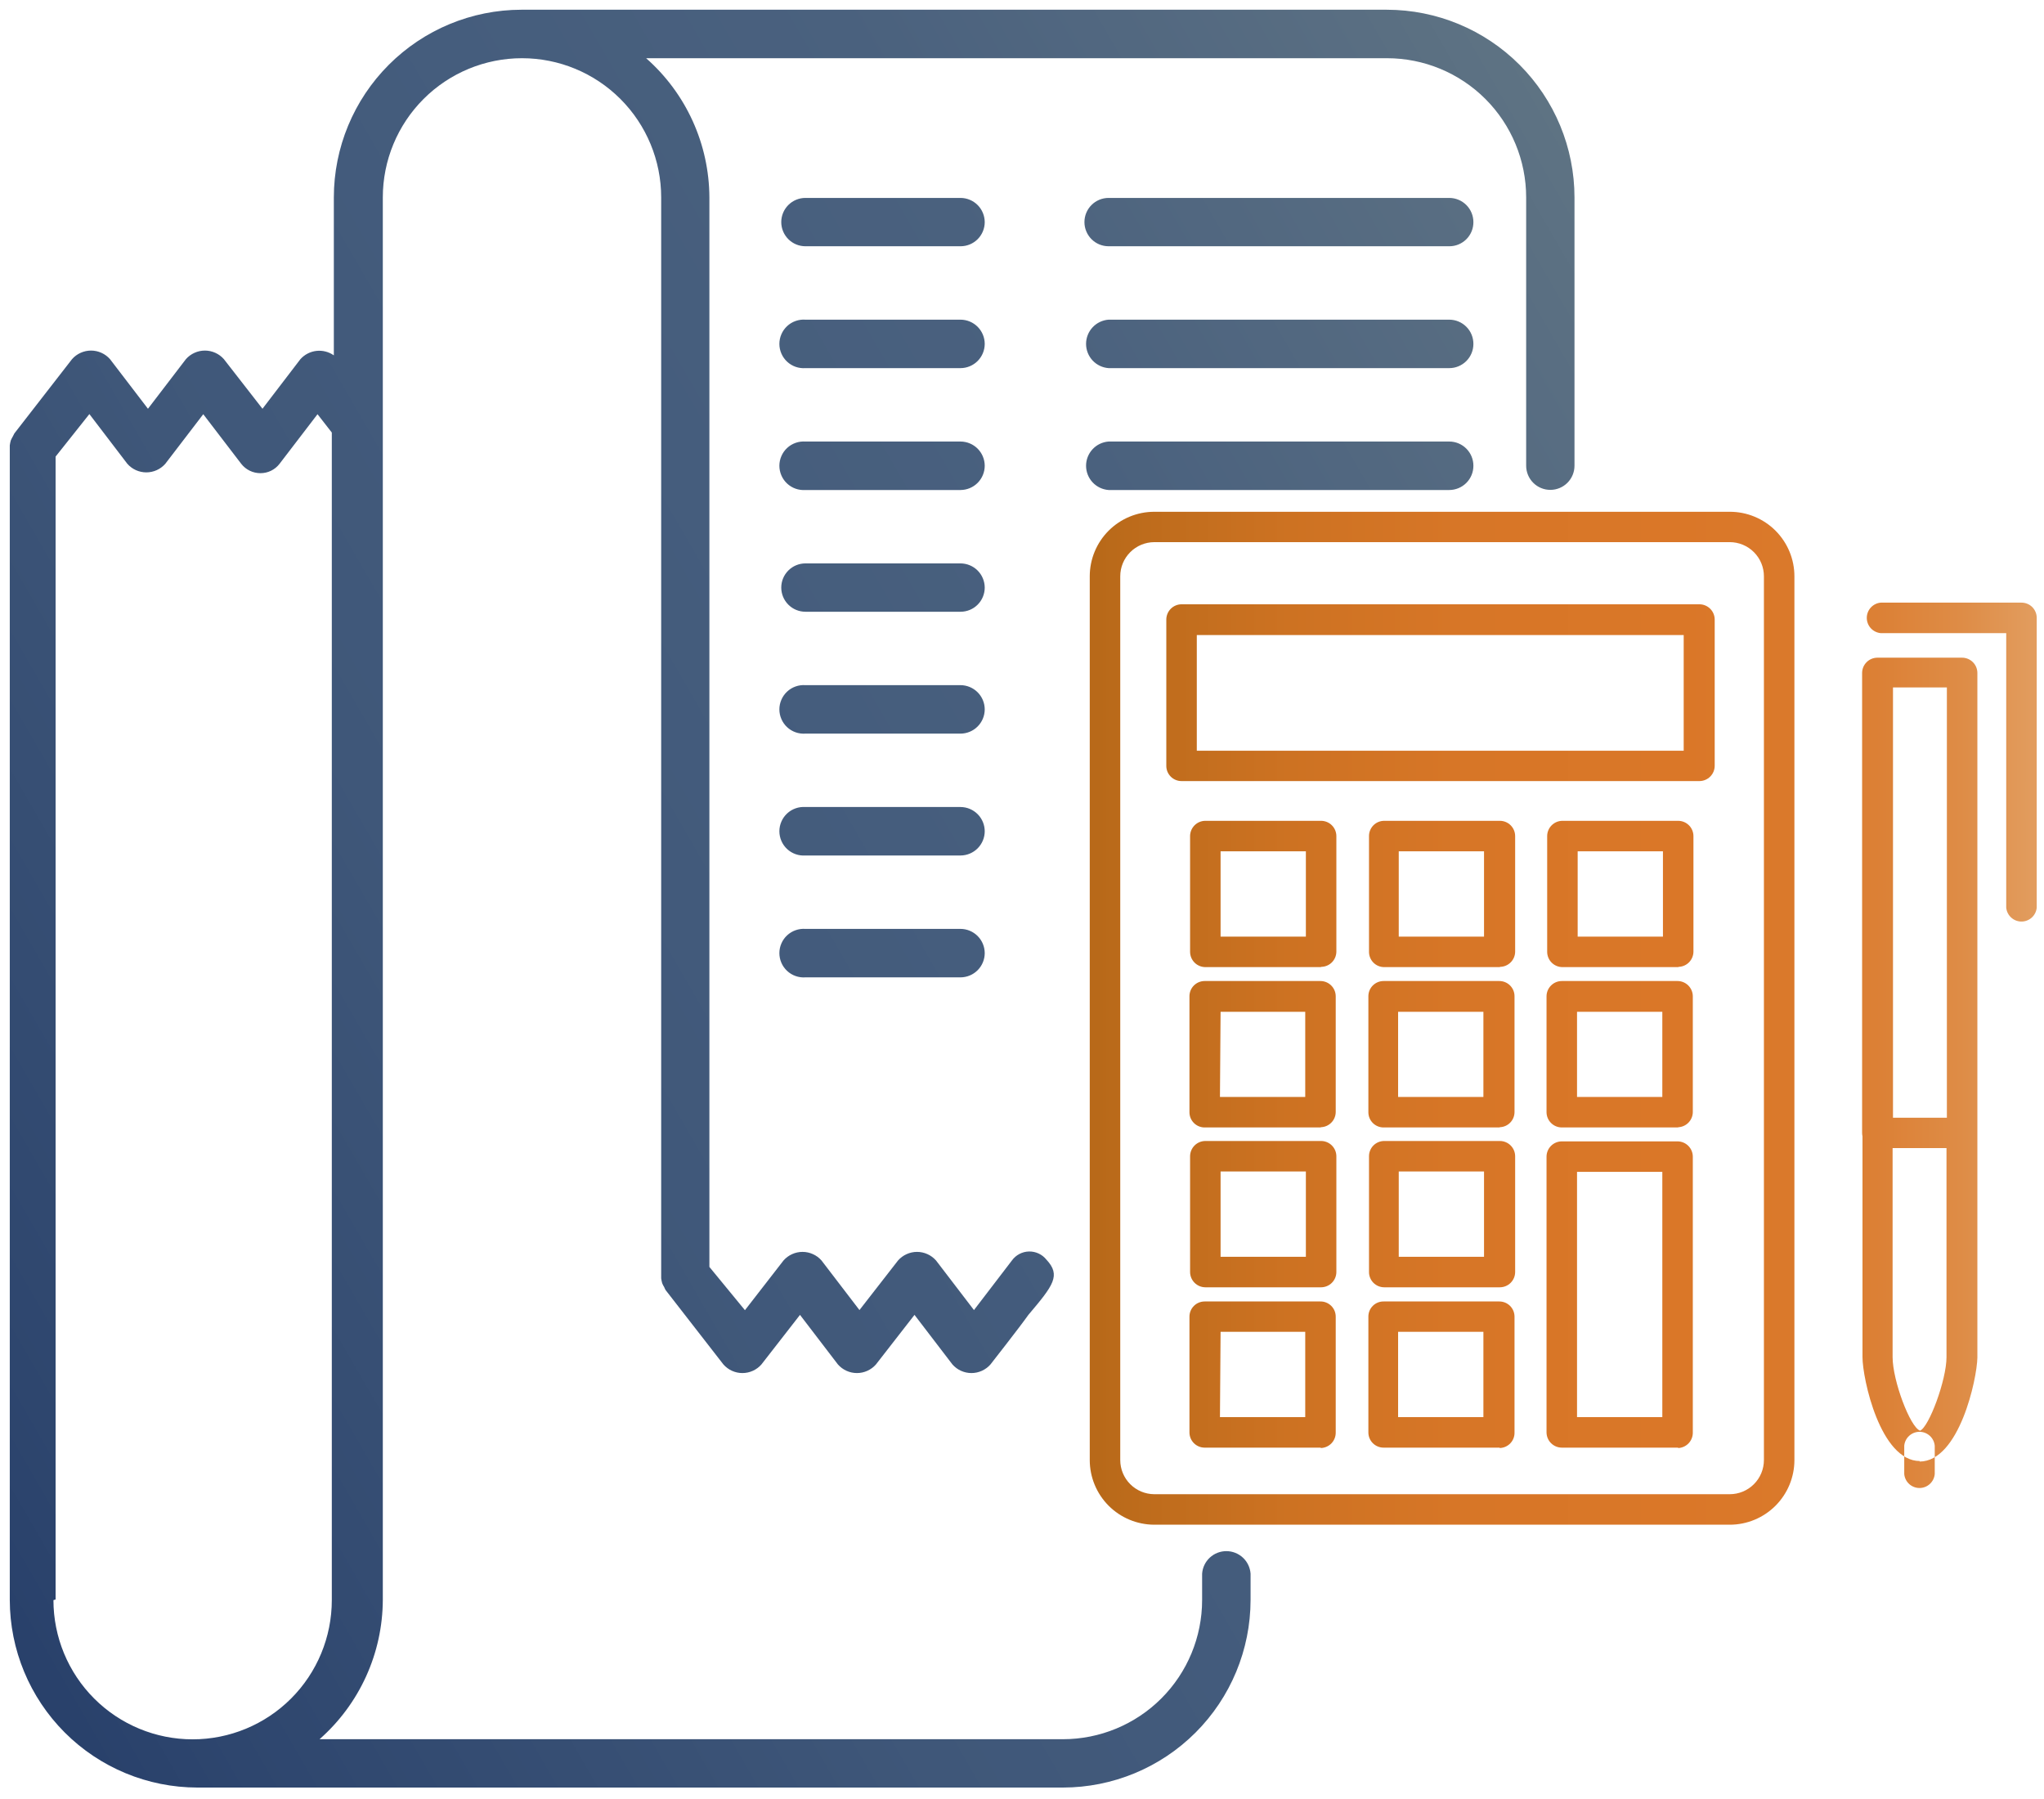
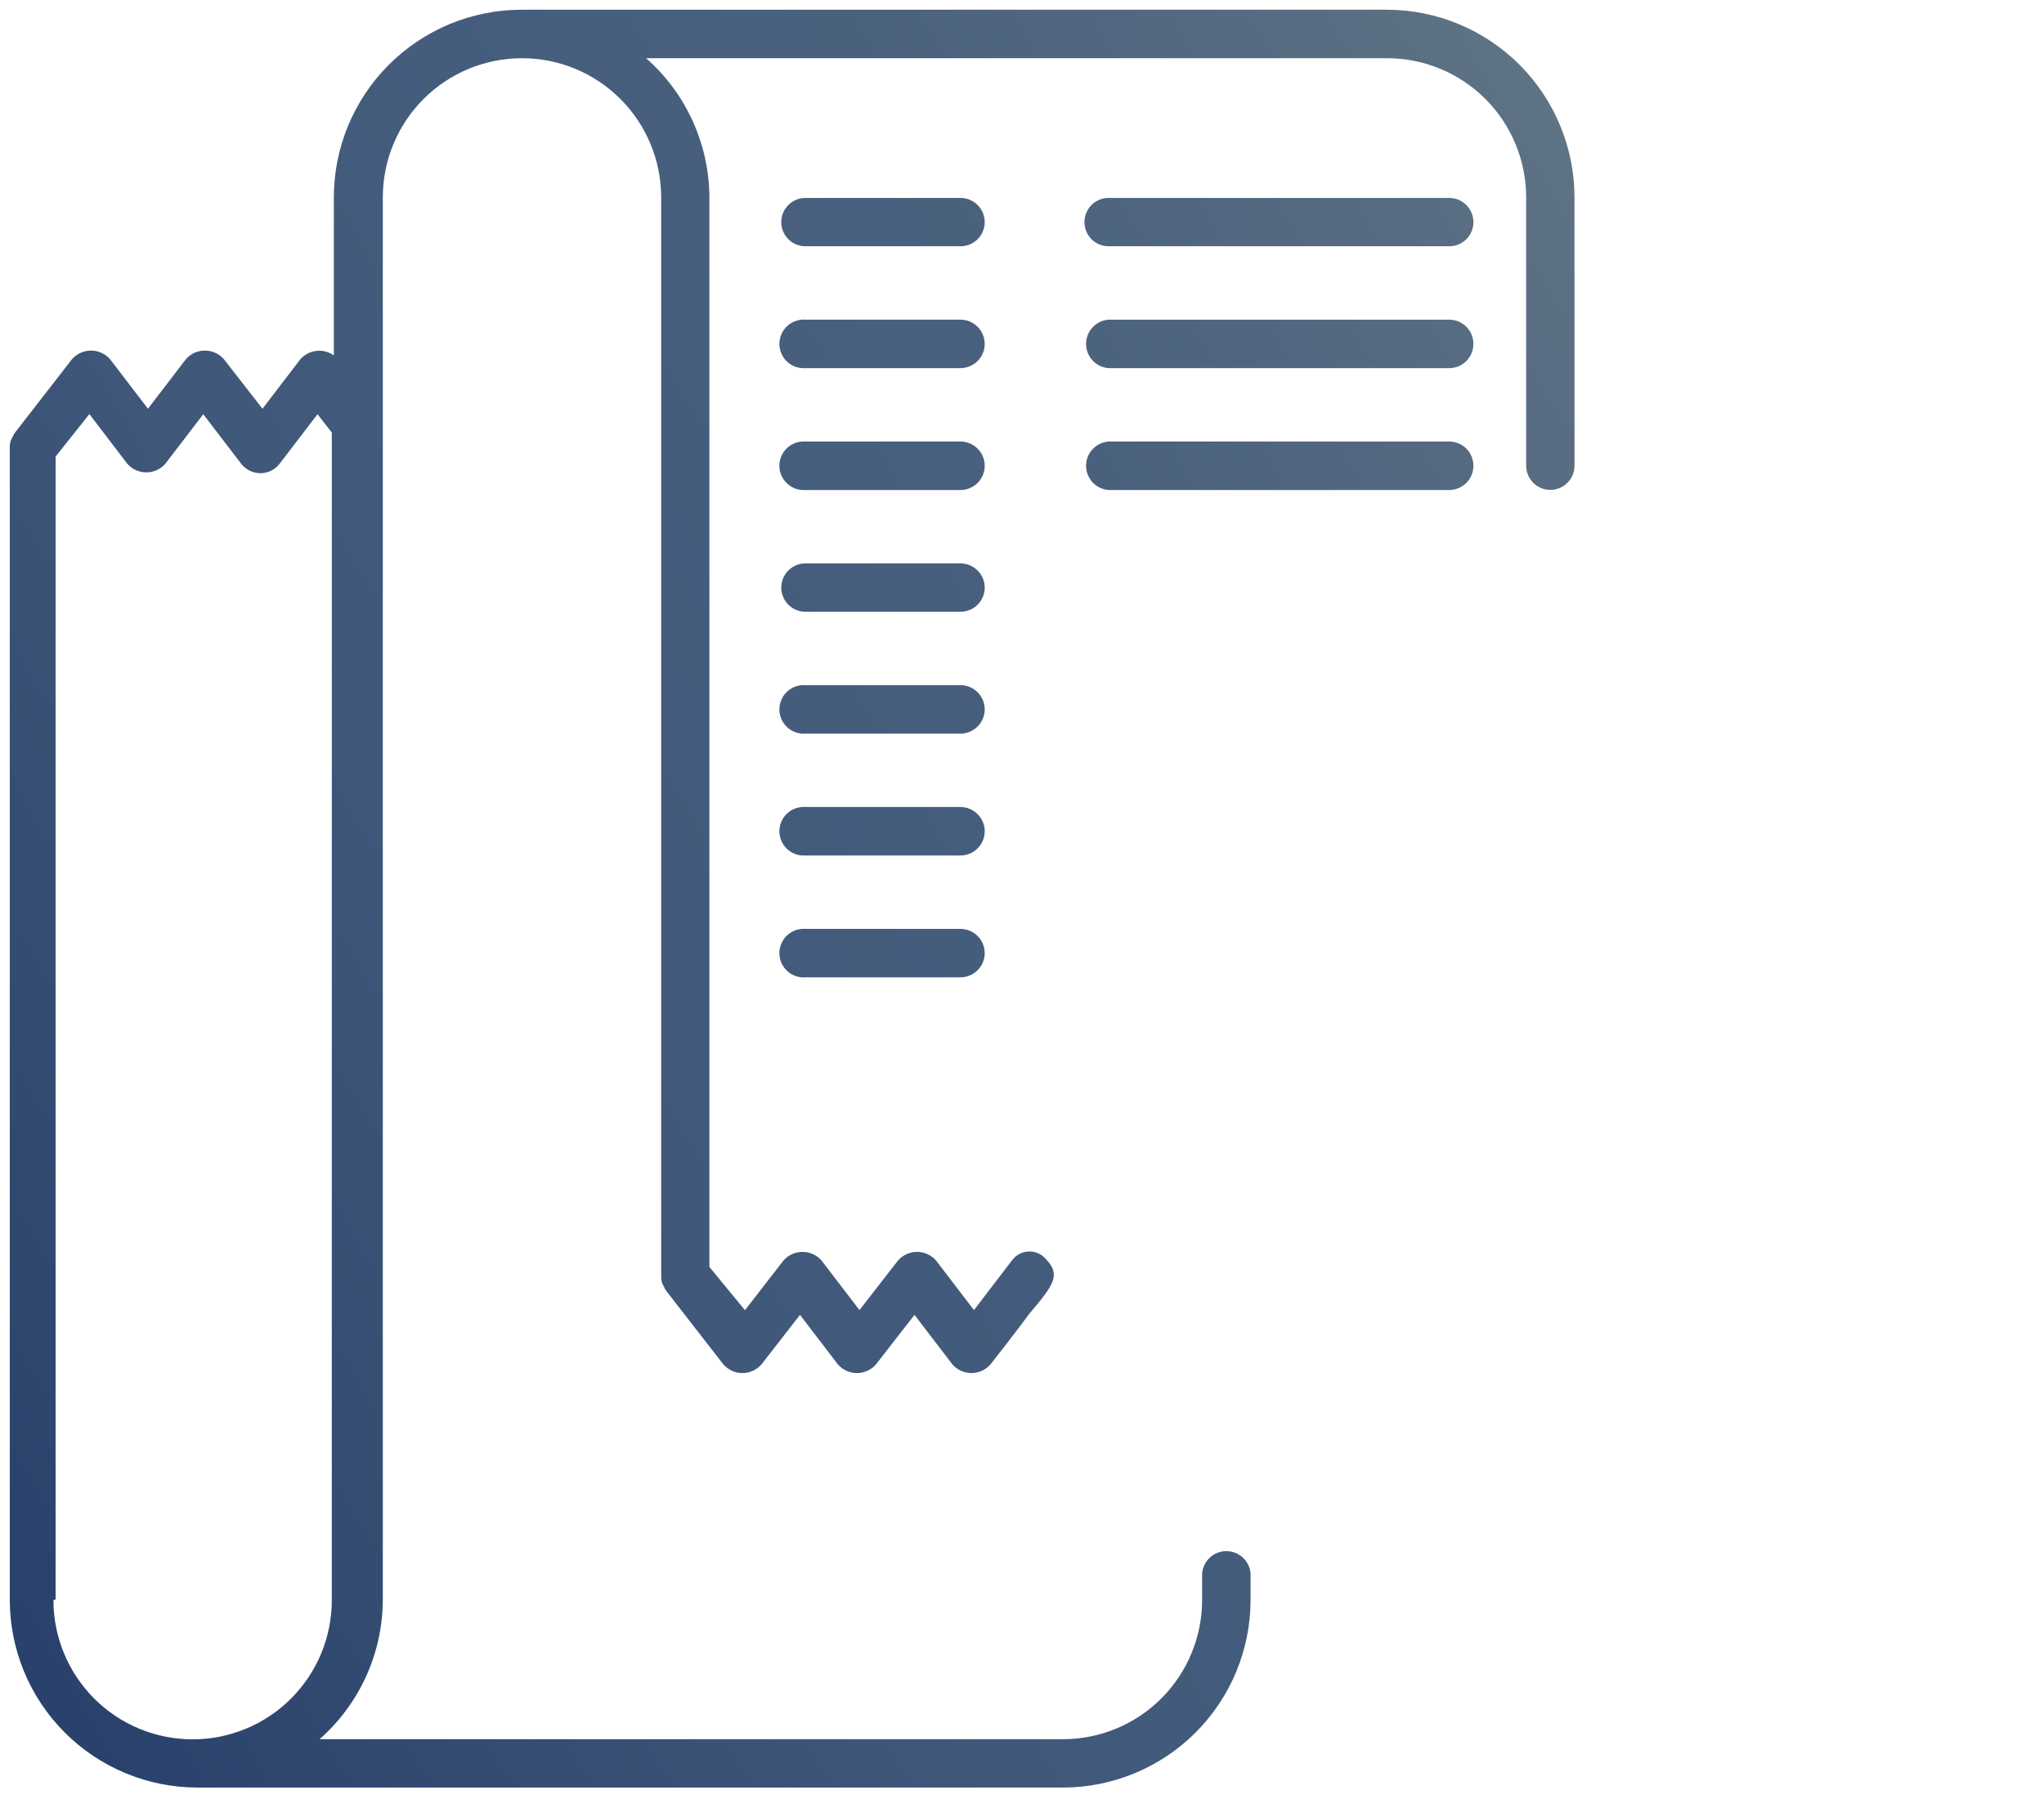
<svg xmlns="http://www.w3.org/2000/svg" width="150" height="132" viewBox="0 0 150 132" fill="none">
  <path d="M76.787 92.42C76.634 92.229 76.439 92.077 76.217 91.974C75.995 91.871 75.752 91.821 75.508 91.827C75.263 91.833 75.024 91.896 74.807 92.01C74.591 92.124 74.404 92.287 74.261 92.485L71.475 96.125L68.69 92.485C68.515 92.287 68.301 92.129 68.061 92.021C67.821 91.912 67.56 91.856 67.297 91.856C67.033 91.856 66.773 91.912 66.533 92.021C66.293 92.129 66.078 92.287 65.904 92.485L63.072 96.125L60.286 92.485C60.112 92.287 59.898 92.129 59.657 92.021C59.417 91.912 59.157 91.856 58.893 91.856C58.63 91.856 58.369 91.912 58.129 92.021C57.889 92.129 57.675 92.287 57.5 92.485L54.668 96.134L52.059 92.959V14.485C52.051 12.551 51.633 10.641 50.833 8.88C50.033 7.119 48.868 5.548 47.416 4.271H101.784C104.493 4.271 107.091 5.347 109.007 7.262C110.922 9.178 111.998 11.776 111.998 14.485V34.171C111.998 34.641 112.185 35.092 112.518 35.425C112.85 35.758 113.301 35.944 113.772 35.944C114.242 35.944 114.693 35.758 115.026 35.425C115.359 35.092 115.545 34.641 115.545 34.171V14.485C115.543 10.834 114.091 7.332 111.509 4.75C108.927 2.168 105.426 0.717 101.775 0.714H38.26C34.611 0.719 31.112 2.172 28.532 4.754C25.952 7.335 24.501 10.835 24.499 14.485V26.074C24.127 25.812 23.672 25.696 23.22 25.747C22.768 25.798 22.351 26.014 22.047 26.352L19.262 29.992L16.43 26.352C16.255 26.154 16.041 25.996 15.801 25.888C15.561 25.779 15.3 25.723 15.037 25.723C14.773 25.723 14.513 25.779 14.273 25.888C14.033 25.996 13.818 26.154 13.644 26.352L10.858 29.992L8.073 26.352C7.898 26.154 7.684 25.996 7.444 25.888C7.204 25.779 6.943 25.723 6.68 25.723C6.416 25.723 6.156 25.779 5.916 25.888C5.675 25.996 5.461 26.154 5.287 26.352L1.053 31.803C1.015 31.869 0.981 31.937 0.95 32.007C0.892 32.106 0.84 32.209 0.793 32.314C0.759 32.432 0.734 32.553 0.718 32.676C0.713 32.75 0.713 32.824 0.718 32.899V117.399C0.723 121.047 2.175 124.544 4.754 127.124C7.334 129.704 10.831 131.155 14.48 131.16H78.003C81.653 131.158 85.153 129.707 87.735 127.127C90.316 124.547 91.769 121.048 91.774 117.399V115.467C91.741 115.018 91.54 114.597 91.21 114.29C90.88 113.984 90.446 113.813 89.996 113.813C89.545 113.813 89.111 113.984 88.781 114.29C88.451 114.597 88.25 115.018 88.218 115.467V117.399C88.218 120.108 87.141 122.706 85.226 124.621C83.31 126.537 80.712 127.613 78.003 127.613H23.45C24.901 126.335 26.066 124.764 26.866 123.003C27.666 121.243 28.084 119.333 28.093 117.399V14.485C28.093 11.776 29.169 9.178 31.084 7.262C33 5.347 35.598 4.271 38.307 4.271C41.016 4.271 43.614 5.347 45.529 7.262C47.445 9.178 48.521 11.776 48.521 14.485V93.571C48.521 93.646 48.521 93.711 48.521 93.794C48.537 93.917 48.562 94.038 48.595 94.156C48.636 94.257 48.685 94.353 48.744 94.444C48.772 94.518 48.806 94.589 48.846 94.658L53.09 100.118C53.264 100.315 53.478 100.474 53.718 100.582C53.959 100.691 54.219 100.747 54.483 100.747C54.746 100.747 55.006 100.691 55.247 100.582C55.487 100.474 55.701 100.315 55.875 100.118L58.708 96.478L61.493 100.118C61.667 100.315 61.882 100.474 62.122 100.582C62.362 100.691 62.623 100.747 62.886 100.747C63.15 100.747 63.41 100.691 63.65 100.582C63.89 100.474 64.105 100.315 64.279 100.118L67.111 96.478L69.897 100.118C70.071 100.315 70.285 100.474 70.525 100.582C70.766 100.691 71.026 100.747 71.29 100.747C71.553 100.747 71.814 100.691 72.054 100.582C72.294 100.474 72.508 100.315 72.683 100.118C72.683 100.118 74.818 97.397 75.468 96.478C77.307 94.305 77.873 93.581 76.787 92.42ZM4.08 117.361V33.502L6.559 30.382L9.345 34.031C9.519 34.229 9.733 34.387 9.973 34.496C10.214 34.604 10.474 34.66 10.738 34.66C11.001 34.66 11.261 34.604 11.502 34.496C11.742 34.387 11.956 34.229 12.13 34.031L14.916 30.392L17.702 34.031C17.869 34.246 18.083 34.42 18.328 34.539C18.573 34.658 18.841 34.719 19.113 34.719C19.384 34.719 19.651 34.658 19.895 34.539C20.138 34.419 20.35 34.246 20.515 34.031L23.301 30.392L24.35 31.738V117.408C24.35 120.117 23.274 122.715 21.359 124.63C19.443 126.546 16.845 127.622 14.136 127.622C11.427 127.622 8.829 126.546 6.913 124.63C4.998 122.715 3.922 120.117 3.922 117.408L4.08 117.361ZM108.126 16.296C108.127 16.529 108.082 16.76 107.994 16.976C107.905 17.192 107.774 17.388 107.609 17.553C107.444 17.718 107.248 17.848 107.033 17.937C106.817 18.026 106.586 18.07 106.353 18.069H81.355C80.885 18.069 80.434 17.883 80.101 17.55C79.769 17.217 79.582 16.766 79.582 16.296C79.582 15.825 79.769 15.374 80.101 15.042C80.434 14.709 80.885 14.522 81.355 14.522H106.353C106.585 14.522 106.816 14.568 107.031 14.657C107.246 14.746 107.442 14.877 107.607 15.042C107.771 15.206 107.902 15.402 107.991 15.617C108.08 15.832 108.126 16.063 108.126 16.296ZM108.126 25.238C108.126 25.471 108.08 25.701 107.991 25.917C107.902 26.132 107.771 26.327 107.607 26.492C107.442 26.657 107.246 26.787 107.031 26.876C106.816 26.966 106.585 27.011 106.353 27.011H81.355C80.906 26.979 80.486 26.777 80.179 26.448C79.872 26.118 79.701 25.684 79.701 25.233C79.701 24.783 79.872 24.349 80.179 24.019C80.486 23.689 80.906 23.488 81.355 23.455H106.353C106.586 23.455 106.818 23.501 107.033 23.591C107.249 23.681 107.445 23.812 107.61 23.978C107.775 24.143 107.905 24.34 107.994 24.556C108.082 24.773 108.127 25.004 108.126 25.238ZM108.126 34.171C108.127 34.404 108.082 34.636 107.994 34.852C107.905 35.069 107.775 35.265 107.61 35.431C107.445 35.596 107.249 35.728 107.033 35.818C106.818 35.907 106.586 35.954 106.353 35.954H81.355C80.906 35.921 80.486 35.72 80.179 35.39C79.872 35.06 79.701 34.626 79.701 34.175C79.701 33.725 79.872 33.291 80.179 32.961C80.486 32.631 80.906 32.43 81.355 32.397H106.353C106.823 32.397 107.274 32.584 107.607 32.917C107.939 33.249 108.126 33.7 108.126 34.171ZM72.265 16.296C72.265 16.766 72.078 17.217 71.745 17.55C71.413 17.883 70.962 18.069 70.491 18.069H59.107C58.636 18.069 58.185 17.883 57.853 17.55C57.52 17.217 57.333 16.766 57.333 16.296C57.333 15.825 57.52 15.374 57.853 15.042C58.185 14.709 58.636 14.522 59.107 14.522H70.491C70.961 14.525 71.41 14.712 71.743 15.044C72.075 15.376 72.262 15.826 72.265 16.296ZM72.265 25.238C72.262 25.707 72.075 26.157 71.743 26.489C71.41 26.821 70.961 27.009 70.491 27.011H59.107C58.862 27.029 58.617 26.996 58.386 26.915C58.155 26.834 57.943 26.706 57.764 26.539C57.584 26.372 57.441 26.17 57.344 25.945C57.246 25.721 57.195 25.478 57.195 25.233C57.195 24.988 57.246 24.746 57.344 24.521C57.441 24.297 57.584 24.095 57.764 23.928C57.943 23.761 58.155 23.633 58.386 23.552C58.617 23.47 58.862 23.437 59.107 23.455H70.491C70.962 23.457 71.413 23.646 71.746 23.98C72.078 24.315 72.265 24.767 72.265 25.238ZM72.265 34.171C72.265 34.642 72.078 35.094 71.746 35.428C71.413 35.762 70.962 35.951 70.491 35.954H59.107C58.862 35.971 58.617 35.938 58.386 35.857C58.155 35.776 57.943 35.648 57.764 35.481C57.584 35.314 57.441 35.112 57.344 34.887C57.246 34.663 57.195 34.42 57.195 34.175C57.195 33.93 57.246 33.688 57.344 33.464C57.441 33.239 57.584 33.037 57.764 32.87C57.943 32.703 58.155 32.575 58.386 32.494C58.617 32.412 58.862 32.38 59.107 32.397H70.491C70.961 32.4 71.41 32.587 71.743 32.919C72.075 33.251 72.262 33.701 72.265 34.171ZM72.265 43.113C72.265 43.583 72.078 44.034 71.745 44.367C71.413 44.7 70.962 44.886 70.491 44.886H59.107C58.636 44.886 58.185 44.7 57.853 44.367C57.52 44.034 57.333 43.583 57.333 43.113C57.333 42.642 57.52 42.191 57.853 41.859C58.185 41.526 58.636 41.339 59.107 41.339H70.491C70.961 41.342 71.41 41.529 71.743 41.861C72.075 42.194 72.262 42.643 72.265 43.113ZM72.265 52.055C72.262 52.525 72.075 52.974 71.743 53.306C71.41 53.639 70.961 53.826 70.491 53.829H59.107C58.862 53.846 58.617 53.813 58.386 53.732C58.155 53.651 57.943 53.523 57.764 53.356C57.584 53.189 57.441 52.987 57.344 52.762C57.246 52.538 57.195 52.295 57.195 52.05C57.195 51.805 57.246 51.563 57.344 51.339C57.441 51.114 57.584 50.912 57.764 50.745C57.943 50.578 58.155 50.45 58.386 50.369C58.617 50.287 58.862 50.255 59.107 50.272H70.491C70.962 50.275 71.413 50.464 71.746 50.798C72.078 51.132 72.265 51.584 72.265 52.055ZM72.265 60.988C72.265 61.459 72.078 61.911 71.746 62.245C71.413 62.579 70.962 62.768 70.491 62.771H59.107C58.862 62.788 58.617 62.755 58.386 62.674C58.155 62.593 57.943 62.465 57.764 62.298C57.584 62.131 57.441 61.929 57.344 61.704C57.246 61.48 57.195 61.237 57.195 60.992C57.195 60.748 57.246 60.505 57.344 60.281C57.441 60.056 57.584 59.854 57.764 59.687C57.943 59.52 58.155 59.392 58.386 59.311C58.617 59.23 58.862 59.197 59.107 59.214H70.491C70.727 59.215 70.96 59.263 71.177 59.355C71.394 59.447 71.591 59.581 71.756 59.75C71.921 59.918 72.05 60.117 72.138 60.336C72.225 60.555 72.268 60.789 72.265 61.025V60.988ZM72.265 69.93C72.265 70.401 72.078 70.853 71.746 71.187C71.413 71.522 70.962 71.71 70.491 71.713H59.107C58.862 71.731 58.617 71.698 58.386 71.616C58.155 71.535 57.943 71.407 57.764 71.24C57.584 71.073 57.441 70.871 57.344 70.647C57.246 70.422 57.195 70.18 57.195 69.935C57.195 69.69 57.246 69.447 57.344 69.223C57.441 68.998 57.584 68.796 57.764 68.629C57.943 68.463 58.155 68.334 58.386 68.253C58.617 68.172 58.862 68.139 59.107 68.156H70.491C70.961 68.159 71.41 68.347 71.743 68.679C72.075 69.011 72.262 69.46 72.265 69.93Z" fill="url(#paint0_linear_32_48)" />
-   <path d="M126.939 111.874H84.707C83.451 111.871 82.246 111.37 81.358 110.481C80.471 109.591 79.972 108.385 79.972 107.129V42.286C79.972 41.031 80.471 39.826 81.359 38.938C82.247 38.05 83.451 37.551 84.707 37.551H126.939C127.562 37.55 128.178 37.671 128.754 37.909C129.33 38.146 129.853 38.495 130.294 38.934C130.734 39.374 131.084 39.897 131.323 40.472C131.561 41.047 131.684 41.664 131.684 42.286V107.129C131.684 108.387 131.184 109.594 130.294 110.484C129.404 111.374 128.197 111.874 126.939 111.874ZM84.707 39.779C84.044 39.782 83.409 40.047 82.941 40.517C82.472 40.987 82.21 41.623 82.21 42.286V107.129C82.21 107.792 82.472 108.428 82.941 108.898C83.409 109.368 84.044 109.633 84.707 109.636H126.939C127.268 109.636 127.594 109.571 127.898 109.445C128.203 109.319 128.479 109.134 128.712 108.901C128.945 108.669 129.129 108.392 129.255 108.088C129.381 107.784 129.446 107.458 129.446 107.129V42.286C129.446 41.621 129.182 40.984 128.712 40.514C128.242 40.044 127.604 39.779 126.939 39.779H84.707ZM124.71 57.311H86.704C86.558 57.311 86.413 57.282 86.278 57.226C86.142 57.17 86.019 57.088 85.916 56.984C85.813 56.881 85.731 56.758 85.674 56.623C85.618 56.488 85.59 56.343 85.59 56.197V45.462C85.59 45.166 85.707 44.881 85.915 44.671C86.124 44.461 86.408 44.341 86.704 44.339H124.71C125.008 44.339 125.294 44.457 125.505 44.668C125.716 44.878 125.834 45.164 125.834 45.462V56.178C125.835 56.326 125.807 56.473 125.751 56.611C125.695 56.748 125.613 56.873 125.508 56.978C125.404 57.084 125.279 57.167 125.143 57.224C125.006 57.281 124.859 57.311 124.71 57.311ZM87.828 55.082H123.559V46.595H87.828V55.082ZM96.946 70.961H88.45C88.153 70.958 87.87 70.839 87.661 70.628C87.453 70.418 87.335 70.134 87.335 69.837V61.35C87.335 61.054 87.453 60.769 87.661 60.559C87.87 60.348 88.153 60.229 88.45 60.227H96.946C97.244 60.227 97.53 60.345 97.741 60.556C97.951 60.766 98.07 61.052 98.07 61.35V69.837C98.065 70.132 97.944 70.413 97.734 70.62C97.524 70.826 97.241 70.942 96.946 70.942V70.961ZM89.573 68.723H95.832V62.464H89.573V68.723ZM110.076 70.961H101.58C101.433 70.961 101.287 70.932 101.151 70.875C101.015 70.819 100.892 70.736 100.788 70.631C100.685 70.527 100.603 70.403 100.548 70.266C100.492 70.13 100.464 69.984 100.465 69.837V61.35C100.464 61.203 100.492 61.057 100.548 60.921C100.603 60.785 100.685 60.661 100.788 60.556C100.892 60.452 101.015 60.369 101.151 60.312C101.287 60.256 101.433 60.227 101.58 60.227H110.076C110.372 60.229 110.656 60.348 110.865 60.559C111.073 60.769 111.19 61.054 111.19 61.35V69.837C111.186 70.13 111.066 70.41 110.858 70.617C110.65 70.823 110.369 70.94 110.076 70.942V70.961ZM102.648 68.723H108.906V62.464H102.648V68.723ZM123.15 70.961H114.663C114.365 70.961 114.079 70.842 113.869 70.632C113.658 70.421 113.54 70.135 113.54 69.837V61.35C113.54 61.052 113.658 60.766 113.869 60.556C114.079 60.345 114.365 60.227 114.663 60.227H123.15C123.448 60.227 123.734 60.345 123.945 60.556C124.156 60.766 124.274 61.052 124.274 61.35V69.837C124.269 70.124 124.155 70.398 123.955 70.604C123.755 70.809 123.483 70.93 123.197 70.942L123.15 70.961ZM115.778 68.723H122.036V62.464H115.778V68.723ZM96.9 82.726H88.403C88.108 82.726 87.824 82.608 87.615 82.399C87.406 82.19 87.289 81.907 87.289 81.612V73.097C87.289 72.801 87.406 72.517 87.615 72.309C87.824 72.1 88.108 71.982 88.403 71.982H96.9C97.196 71.982 97.48 72.099 97.691 72.308C97.901 72.517 98.021 72.8 98.023 73.097V81.593C98.021 81.881 97.908 82.158 97.707 82.365C97.507 82.573 97.234 82.695 96.946 82.707L96.9 82.726ZM89.527 80.488H95.785V74.239H89.573L89.527 80.488ZM110.03 82.726H101.533C101.238 82.726 100.954 82.608 100.745 82.399C100.536 82.19 100.419 81.907 100.419 81.612V73.097C100.419 72.801 100.536 72.517 100.745 72.309C100.954 72.1 101.238 71.982 101.533 71.982H110.03C110.325 71.982 110.609 72.1 110.818 72.309C111.027 72.517 111.144 72.801 111.144 73.097V81.593C111.144 81.881 111.033 82.157 110.834 82.365C110.635 82.573 110.364 82.695 110.076 82.707L110.03 82.726ZM102.601 80.488H108.86V74.239H102.601V80.488ZM123.104 82.726H114.617C114.32 82.726 114.036 82.609 113.826 82.4C113.615 82.191 113.496 81.908 113.493 81.612V73.097C113.496 72.8 113.615 72.517 113.826 72.308C114.036 72.099 114.32 71.982 114.617 71.982H123.104C123.4 71.982 123.685 72.099 123.895 72.308C124.106 72.517 124.225 72.8 124.228 73.097V81.593C124.226 81.874 124.12 82.144 123.929 82.35C123.738 82.557 123.477 82.684 123.197 82.707L123.104 82.726ZM115.731 80.488H121.99V74.239H115.731V80.488ZM96.946 94.454H88.45C88.153 94.451 87.87 94.332 87.661 94.121C87.453 93.911 87.335 93.626 87.335 93.33V84.843C87.335 84.546 87.453 84.262 87.661 84.052C87.87 83.841 88.153 83.722 88.45 83.719H96.946C97.094 83.719 97.24 83.748 97.376 83.805C97.512 83.861 97.636 83.944 97.741 84.048C97.845 84.153 97.928 84.277 97.984 84.413C98.041 84.549 98.07 84.695 98.07 84.843V93.33C98.07 93.628 97.951 93.914 97.741 94.124C97.53 94.335 97.244 94.454 96.946 94.454ZM89.573 92.216H95.832V85.957H89.573V92.216ZM110.076 94.454H101.58C101.433 94.454 101.287 94.424 101.151 94.368C101.015 94.311 100.892 94.228 100.788 94.124C100.685 94.019 100.603 93.896 100.548 93.759C100.492 93.623 100.464 93.477 100.465 93.33V84.843C100.464 84.696 100.492 84.55 100.548 84.414C100.603 84.277 100.685 84.153 100.788 84.049C100.892 83.945 101.015 83.862 101.151 83.805C101.287 83.748 101.433 83.719 101.58 83.719H110.076C110.372 83.722 110.656 83.841 110.865 84.052C111.073 84.262 111.19 84.546 111.19 84.843V93.33C111.19 93.626 111.073 93.911 110.865 94.121C110.656 94.332 110.372 94.451 110.076 94.454ZM102.648 92.216H108.906V85.957H102.648V92.216ZM96.9 106.219H88.403C88.108 106.219 87.824 106.101 87.615 105.892C87.406 105.683 87.289 105.4 87.289 105.104V96.608C87.289 96.312 87.406 96.029 87.615 95.82C87.824 95.611 88.108 95.494 88.403 95.494H96.9C97.047 95.492 97.193 95.52 97.329 95.576C97.465 95.631 97.589 95.713 97.694 95.817C97.798 95.92 97.881 96.043 97.938 96.179C97.994 96.315 98.023 96.461 98.023 96.608V105.104C98.028 105.398 97.918 105.681 97.717 105.895C97.516 106.108 97.239 106.234 96.946 106.246L96.9 106.219ZM89.527 103.981H95.785V97.722H89.573L89.527 103.981ZM110.03 106.219H101.533C101.238 106.219 100.954 106.101 100.745 105.892C100.536 105.683 100.419 105.4 100.419 105.104V96.608C100.418 96.461 100.446 96.316 100.501 96.18C100.557 96.044 100.639 95.921 100.743 95.817C100.846 95.713 100.97 95.632 101.105 95.576C101.241 95.52 101.387 95.492 101.533 95.494H110.03C110.325 95.494 110.609 95.611 110.818 95.82C111.027 96.029 111.144 96.312 111.144 96.608V105.104C111.152 105.397 111.044 105.68 110.844 105.894C110.644 106.108 110.368 106.234 110.076 106.246L110.03 106.219ZM102.601 103.981H108.86V97.722H102.601V103.981ZM123.104 106.219H114.617C114.32 106.219 114.036 106.102 113.826 105.893C113.615 105.684 113.496 105.401 113.493 105.104V84.871C113.493 84.573 113.612 84.287 113.822 84.076C114.033 83.866 114.319 83.747 114.617 83.747H123.104C123.402 83.747 123.688 83.866 123.898 84.076C124.109 84.287 124.228 84.573 124.228 84.871V105.132C124.226 105.413 124.12 105.683 123.929 105.89C123.738 106.096 123.477 106.223 123.197 106.246L123.104 106.219ZM115.731 103.981H121.99V85.985H115.731V103.981ZM143.988 84.239H137.766C137.471 84.239 137.187 84.122 136.978 83.913C136.769 83.704 136.652 83.421 136.652 83.125V49.381C136.652 49.084 136.769 48.8 136.978 48.59C137.186 48.379 137.47 48.26 137.766 48.257H143.988C144.286 48.257 144.571 48.376 144.782 48.586C144.993 48.797 145.111 49.083 145.111 49.381V83.162C145.101 83.453 144.978 83.728 144.769 83.929C144.559 84.131 144.278 84.242 143.988 84.239ZM138.918 82.011H142.873V50.439H138.918V82.011ZM140.895 107.203C137.98 107.203 136.68 101.149 136.68 99.579V83.162C136.68 82.867 136.797 82.583 137.006 82.374C137.215 82.165 137.498 82.048 137.794 82.048H143.988C144.135 82.047 144.281 82.075 144.417 82.13C144.553 82.186 144.677 82.267 144.781 82.371C144.886 82.475 144.969 82.598 145.025 82.734C145.082 82.869 145.111 83.015 145.111 83.162V99.617C145.083 101.186 143.774 107.24 140.868 107.24L140.895 107.203ZM138.89 84.239V99.579C138.89 101.288 140.171 104.714 140.905 104.974C141.555 104.714 142.845 101.26 142.845 99.579V84.239H138.89ZM141.982 108.159V106.079C141.956 105.8 141.827 105.541 141.62 105.352C141.413 105.163 141.143 105.058 140.863 105.058C140.583 105.058 140.312 105.163 140.105 105.352C139.898 105.541 139.769 105.8 139.744 106.079V108.159C139.769 108.438 139.898 108.698 140.105 108.887C140.312 109.076 140.583 109.181 140.863 109.181C141.143 109.181 141.413 109.076 141.62 108.887C141.827 108.698 141.956 108.438 141.982 108.159ZM149.466 66.597V45.332C149.466 45.186 149.437 45.041 149.381 44.906C149.325 44.771 149.243 44.648 149.14 44.544C149.036 44.441 148.913 44.359 148.778 44.303C148.643 44.247 148.498 44.218 148.352 44.218H138.017C137.738 44.243 137.478 44.372 137.289 44.579C137.1 44.786 136.995 45.056 136.995 45.337C136.995 45.617 137.1 45.887 137.289 46.094C137.478 46.301 137.738 46.43 138.017 46.456H147.228V66.597C147.254 66.876 147.383 67.135 147.59 67.324C147.797 67.513 148.067 67.618 148.347 67.618C148.627 67.618 148.898 67.513 149.105 67.324C149.312 67.135 149.441 66.876 149.466 66.597Z" fill="url(#paint1_linear_32_48)" />
  <defs>
    <linearGradient id="paint0_linear_32_48" x1="-8.957" y1="104.603" x2="125.054" y2="27.234" gradientUnits="userSpaceOnUse">
      <stop offset="0.01" stop-color="#29416B" />
      <stop offset="0.07" stop-color="#2E466E" />
      <stop offset="0.35" stop-color="#3F5779" />
      <stop offset="0.56" stop-color="#455D7D" />
      <stop offset="0.73" stop-color="#4A617E" />
      <stop offset="0.94" stop-color="#596E82" />
      <stop offset="1" stop-color="#5E7383" />
    </linearGradient>
    <linearGradient id="paint1_linear_32_48" x1="79.972" y1="74.712" x2="149.466" y2="74.712" gradientUnits="userSpaceOnUse">
      <stop offset="0.01" stop-color="#B86919" />
      <stop offset="0.04" stop-color="#BC6B1B" />
      <stop offset="0.21" stop-color="#CD7222" />
      <stop offset="0.39" stop-color="#D77627" />
      <stop offset="0.62" stop-color="#DA7728" />
      <stop offset="0.74" stop-color="#DA792B" />
      <stop offset="0.83" stop-color="#DC8035" />
      <stop offset="0.92" stop-color="#DE8C46" />
      <stop offset="1" stop-color="#E29D5F" />
    </linearGradient>
  </defs>
</svg>